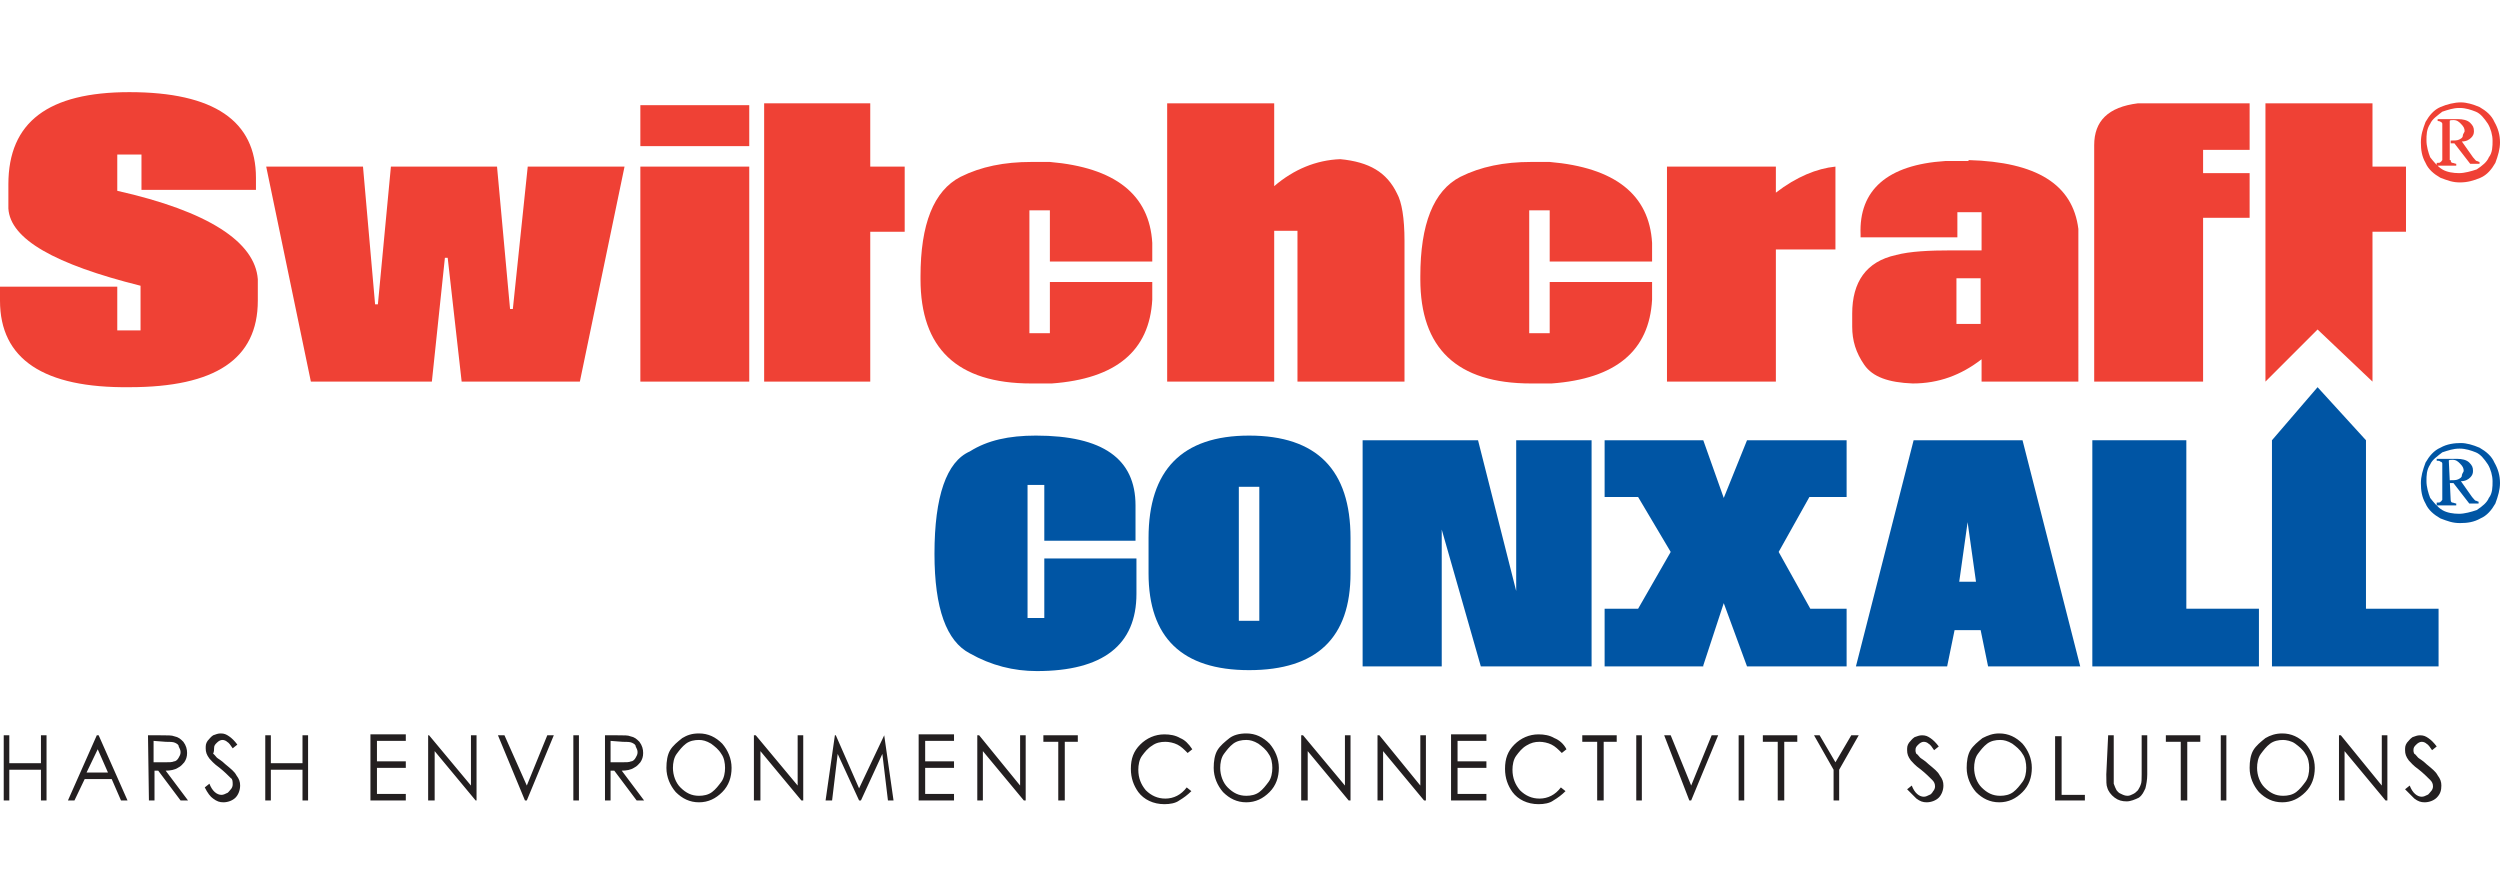
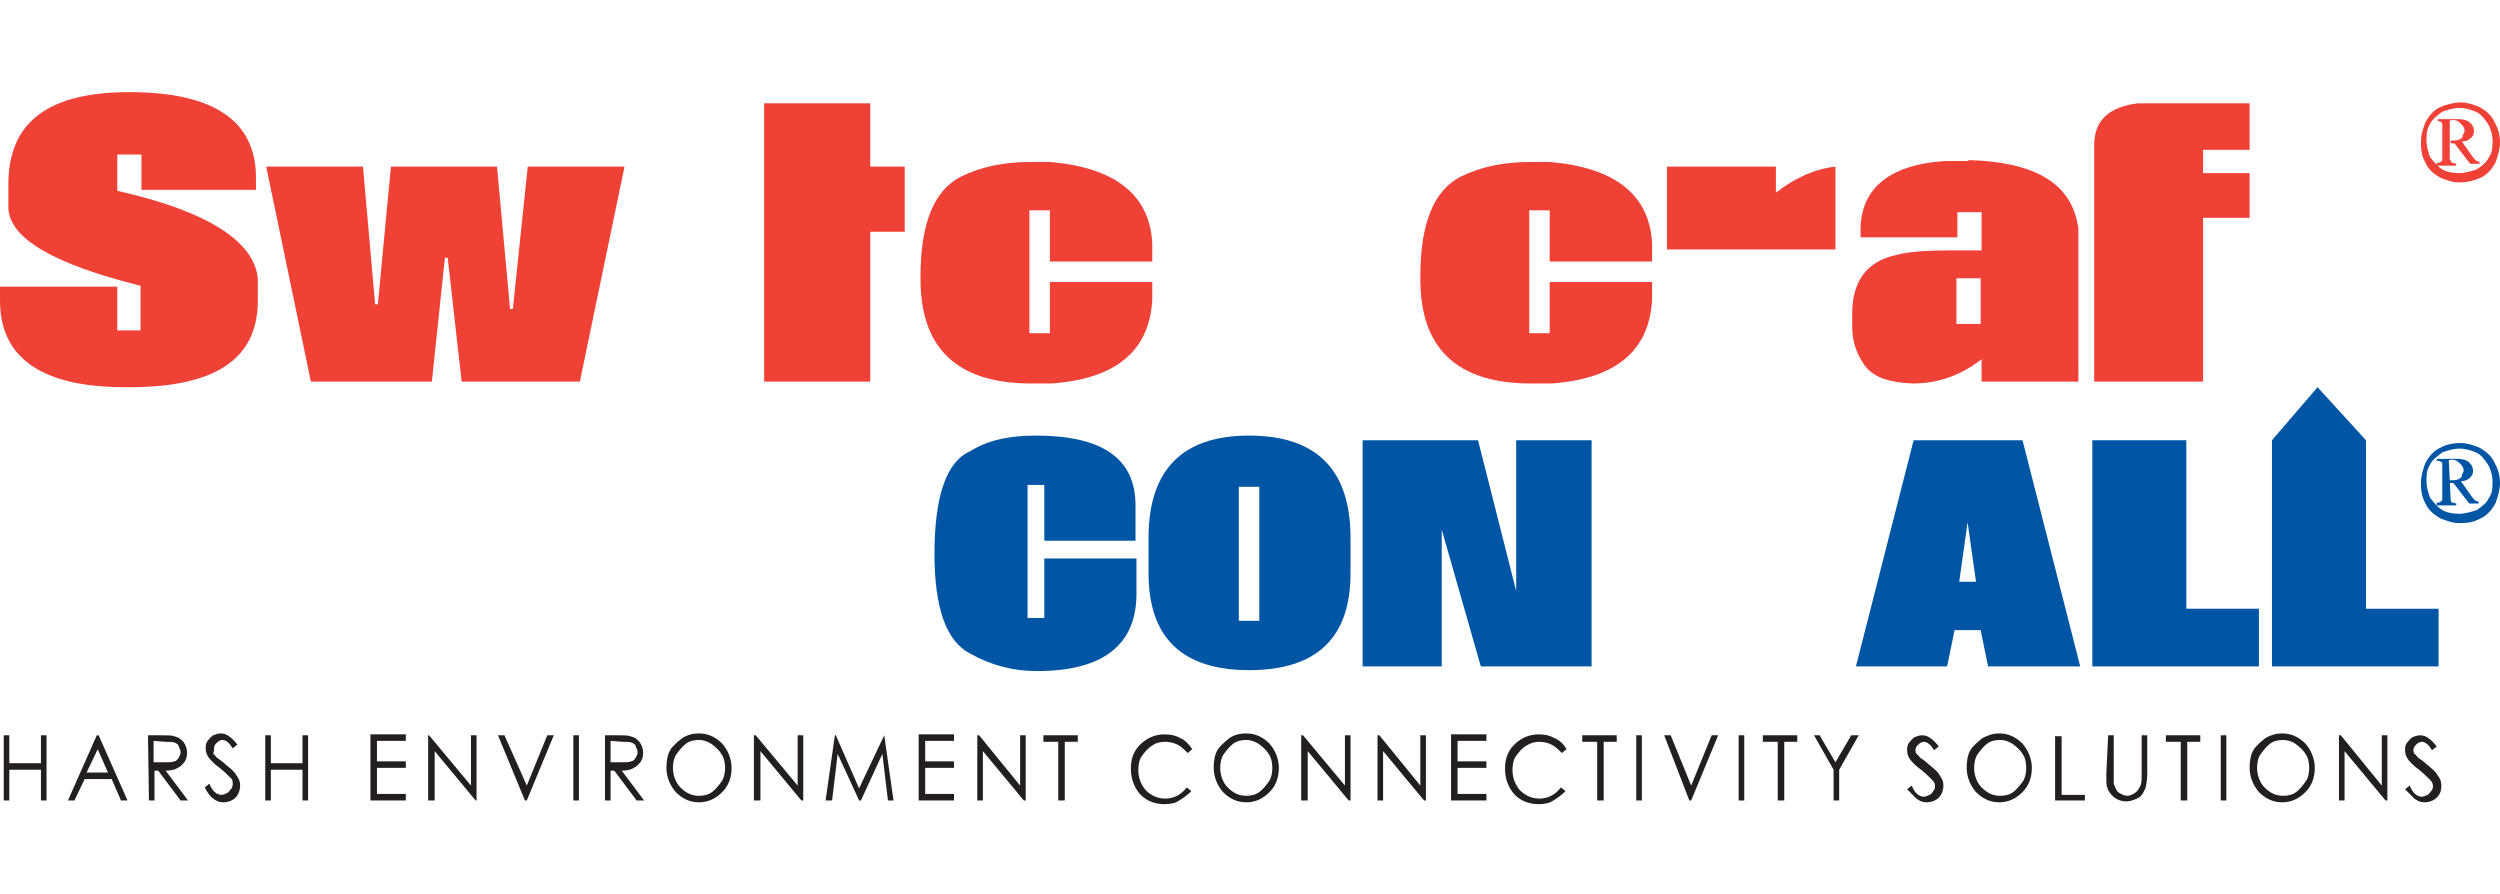
<svg xmlns="http://www.w3.org/2000/svg" id="Layer_1" style="enable-background:new 0 0 268.6 96;" version="1.1" viewBox="0 0 268.6 96" x="0px" xml:space="preserve" y="0px">
  <style type="text/css">
	.st0{fill:#0055A4;}
	.st1{fill:#EF4135;}
	.st2{fill:#231F20;}
</style>
  <g>
    <path class="st0" d="M111.3,46.8c7.2,0,10.7,2.5,10.7,7.5v3.8h-9.8v-6h-1.8v14.3h1.8V60h9.9v3.8c0,5.5-3.6,8.3-10.7,8.3   c-2.5,0-4.9-0.6-7.2-1.9c-2.5-1.3-3.8-4.8-3.8-10.7c0-6.2,1.3-9.9,3.8-11C106.1,47.3,108.4,46.8,111.3,46.8" />
    <path class="st0" d="M133.1,66.7h2.2V52.3h-2.2V66.7z M134.2,46.8c7.3,0,10.9,3.7,10.9,11v3.8c0,6.9-3.6,10.4-10.9,10.4   c-7.2,0-10.8-3.5-10.8-10.4v-3.8C123.4,50.5,127,46.8,134.2,46.8" />
    <polygon class="st0" points="146.4,47.3 158.8,47.3 162.9,63.5 162.9,47.3 171,47.3 171,71.6 159.1,71.6 154.9,56.9 154.9,71.6    146.4,71.6  " />
    <path class="st0" d="M211.4,56.1l-0.9,6.4h1.8L211.4,56.1z M217.3,47.3l6.2,24.3h-9.9l-0.8-3.9H210l-0.8,3.9h-9.8l6.2-24.3   C205.6,47.3,217.3,47.3,217.3,47.3z" />
    <polygon class="st0" points="224.8,47.3 234.9,47.3 234.9,65.4 242.7,65.4 242.7,71.6 224.8,71.6  " />
    <polygon class="st0" points="244.1,47.3 249,41.6 254.2,47.3 254.2,65.4 262,65.4 262,71.6 244.1,71.6  " />
-     <polygon class="st0" points="194.4,53.4 198.4,53.4 198.4,47.3 197.9,47.3 187.7,47.3 187.7,47.3 187.7,47.3 185.2,53.5 183,47.3    183,47.3 183,47.3 172.4,47.3 172.4,53.4 176,53.4 179.5,59.3 176,65.4 172.4,65.4 172.4,71.6 183,71.6 183,71.6 183,71.5    185.2,64.8 187.7,71.6 187.7,71.6 197.9,71.6 198.4,71.6 198.4,65.4 194.5,65.4 191.1,59.3  " />
    <path class="st1" d="M13.9,9.9c9.1,0,13.6,3.1,13.6,9.2v1.3H15.2v-3.8h-2.6v3.9c9.8,2.2,14.8,5.5,15.1,9.5v2.3   c0,6.3-4.6,9.3-13.8,9.3C4.7,41.7,0,38.6,0,32.3v-1.5h12.6v4.7h2.5v-4.8c-9.2-2.3-14-5-14.2-8.3v-2.6C0.9,13.1,5.2,9.9,13.9,9.9" />
    <polygon class="st1" points="28.6,17.9 39,17.9 40.3,32.7 40.6,32.7 42,17.9 53.4,17.9 54.8,33.2 55.1,33.2 56.7,17.9 67.1,17.9    62.3,41 49.6,41 48.1,27.7 47.8,27.7 46.4,41 33.4,41  " />
-     <path class="st1" d="M68.8,17.9h11.7V41H68.8V17.9z M68.8,11.3h11.7v4.4H68.8V11.3z" />
    <polygon class="st1" points="82.1,11.1 93.5,11.1 93.5,17.9 97.2,17.9 97.2,24.9 93.5,24.9 93.5,41 82.1,41  " />
    <path class="st1" d="M110.8,17.4h2c7,0.6,10.7,3.5,11,8.7v2h-11v-5.5h-2.2v13.2h2.2v-5.5h11v1.9c-0.3,5.5-3.9,8.5-10.8,9h-2.2   c-8,0-11.9-3.8-11.9-11.2v-0.3c0-5.6,1.4-9.2,4.3-10.7C105.4,17.9,107.9,17.4,110.8,17.4" />
-     <path class="st1" d="M125.4,11.1h11.5V20c2.1-1.8,4.5-2.8,7.1-2.9c3.1,0.3,5,1.4,6.1,3.7c0.5,0.9,0.8,2.6,0.8,5.1V41h-11.5V24.8   h-2.5v16.2h-11.5L125.4,11.1L125.4,11.1z" />
    <path class="st1" d="M164.5,17.4h2c7,0.6,10.7,3.5,11,8.7v2h-11v-5.5h-2.2v13.2h2.2v-5.5h11v1.9c-0.3,5.5-3.9,8.5-10.8,9h-2.2   c-8,0-11.9-3.8-11.9-11.2v-0.3c0-5.6,1.4-9.2,4.3-10.7C159.1,17.9,161.6,17.4,164.5,17.4" />
-     <path class="st1" d="M179.1,17.9h11.7v2.8c2.2-1.7,4.4-2.6,6.4-2.8v8.9h-6.4V41h-11.7V17.9z" />
+     <path class="st1" d="M179.1,17.9h11.7v2.8c2.2-1.7,4.4-2.6,6.4-2.8v8.9h-6.4h-11.7V17.9z" />
    <path class="st1" d="M210.2,34.8h2.6v-4.9h-2.6V34.8z M211.5,17.2c7.3,0.2,11.2,2.6,11.8,7.4V41h-10.4v-2.4   c-2.2,1.7-4.6,2.6-7.4,2.6c-2.6-0.1-4.3-0.7-5.2-2c-0.9-1.3-1.3-2.6-1.3-4.1v-1.4c0-3.4,1.5-5.6,4.7-6.3c1.5-0.4,3.6-0.5,6-0.5h3.2   v-4.1h-2.6v2.7h-10.4v-0.3c-0.2-4.8,2.9-7.5,9.1-7.9H211.5z" />
    <path class="st1" d="M229.7,11.1h12v5h-5v2.5h5v4.8h-5V41H225V15.6C225,13,226.5,11.5,229.7,11.1" />
    <path class="st1" d="M263.3,17.2c0,0.2,0.1,0.3,0.2,0.3s0.3,0.1,0.4,0.1v0.2h-2.1v-0.3c0.2,0,0.4,0,0.4-0.1c0.1,0,0.1-0.1,0.2-0.2   c0-0.1,0-0.2,0-0.5v-3.4c0-0.1-0.1-0.2-0.2-0.2c0.1,0-0.1-0.1-0.3-0.1v-0.2h2.2c0.5,0,1,0.1,1.3,0.4c0.3,0.3,0.4,0.5,0.4,0.9   c0,0.3-0.1,0.5-0.3,0.7s-0.5,0.4-1,0.4l1.2,1.7c0.2,0.2,0.3,0.4,0.4,0.4c0.1,0,0.2,0.1,0.3,0.1v0.2h-1l-1.7-2.2h-0.4v-0.3   c0.4,0,0.7,0,0.9-0.1c0.2-0.1,0.4-0.2,0.4-0.4s0.2-0.4,0.2-0.5c0-0.3-0.1-0.5-0.4-0.8c-0.2-0.2-0.4-0.4-0.8-0.4   c-0.2,0-0.4,0-0.4,0.1V17.2z M264.4,11c0.6,0,1.3,0.2,2,0.5c0.7,0.4,1.3,0.9,1.6,1.6c0.4,0.7,0.6,1.4,0.6,2.2   c0,0.7-0.2,1.4-0.5,2.2c-0.4,0.7-0.9,1.3-1.6,1.6s-1.4,0.5-2.2,0.5s-1.3-0.2-2.1-0.5c-0.7-0.4-1.3-0.9-1.6-1.6   c-0.4-0.7-0.5-1.4-0.5-2.2s0.2-1.4,0.5-2.2c0.4-0.7,0.9-1.3,1.6-1.6S263.7,11,264.4,11L264.4,11l-0.1,0.6h-0.1   c-0.6,0-1.2,0.2-1.8,0.4c-0.5,0.4-1.1,0.8-1.3,1.3c-0.4,0.6-0.4,1.2-0.4,1.8c0,0.6,0.2,1.3,0.4,1.8c0.4,0.5,0.8,1,1.3,1.3   s1.2,0.4,1.8,0.4s1.3-0.2,1.9-0.4c0.6-0.4,1.1-0.8,1.3-1.3c0.4-0.5,0.4-1.2,0.4-1.8c0-0.6-0.2-1.3-0.5-1.8   c-0.4-0.6-0.8-1.1-1.3-1.3s-1.1-0.4-1.7-0.4L264.4,11z" />
-     <polygon class="st1" points="254.9,41 254.9,24.9 258.5,24.9 258.5,17.9 254.9,17.9 254.9,11.1 243.4,11.1 243.4,41 249,35.4  " />
    <path class="st1" d="M254.9,41L254.9,41L254.9,41z" />
    <path class="st1" d="M243.4,41L243.4,41L243.4,41z" />
    <path class="st2" d="M0.4,86H1v-3.3h3.4V86H5v-7H4.4v3H1v-3H0.4V86L0.4,86z M10.4,79l-3.1,7H8l1.1-2.3h2.9L13,86h0.7l-3.1-7H10.4   L10.4,79z M11.6,83H9.3l1.2-2.5L11.6,83L11.6,83z M16,86h0.6v-3.2H17l2.4,3.2h0.8l-2.4-3.2c0.5,0,1-0.1,1.3-0.3   c0.4-0.2,0.5-0.4,0.7-0.6c0.2-0.3,0.3-0.6,0.3-1c0-0.4-0.1-0.8-0.4-1.2c-0.3-0.3-0.5-0.5-1-0.6C18.5,79,18,79,17.2,79h-1.3L16,86   L16,86z M17.8,79.7c0.4,0,0.8,0,1,0.1c0.2,0.1,0.4,0.2,0.4,0.4c0.1,0.2,0.2,0.4,0.2,0.6c0,0.3-0.1,0.4-0.2,0.6s-0.3,0.4-0.5,0.4   c-0.2,0.1-0.5,0.1-1,0.1h-1.2v-2.3L17.8,79.7L17.8,79.7z M22.9,85.8c0.4,0.3,0.7,0.4,1.1,0.4c0.5,0,1-0.2,1.3-0.5s0.5-0.8,0.5-1.3   c0-0.4-0.1-0.7-0.4-1.1c-0.2-0.4-0.6-0.7-1.2-1.2c-0.4-0.4-0.8-0.6-0.9-0.7c-0.2-0.2-0.3-0.4-0.4-0.4C23,80.7,23,80.6,23,80.4   c0-0.3,0.1-0.4,0.3-0.6c0.2-0.2,0.4-0.3,0.6-0.3c0.2,0,0.4,0.1,0.5,0.2c0.2,0.1,0.4,0.4,0.6,0.7l0.5-0.4c-0.3-0.4-0.6-0.7-0.9-0.9   s-0.5-0.3-0.9-0.3c-0.3,0-0.5,0.1-0.8,0.2c-0.3,0.2-0.4,0.4-0.6,0.6c-0.2,0.3-0.2,0.5-0.2,0.8c0,0.4,0.1,0.7,0.4,1.1   c0.2,0.2,0.4,0.5,1.1,1c0.5,0.4,0.9,0.8,1.2,1.1C25,83.7,25,84,25,84.3c0,0.2-0.1,0.4-0.2,0.5s-0.3,0.4-0.4,0.4   c-0.2,0.1-0.4,0.2-0.6,0.2c-0.5,0-1-0.4-1.3-1.2l-0.5,0.4C22.3,85.2,22.6,85.6,22.9,85.8L22.9,85.8z M28.5,86h0.6v-3.3h3.4V86h0.6   v-7h-0.6v3h-3.4v-3h-0.6V86L28.5,86z M39.8,86h3.8v-0.7h-3.1v-2.8h3.1v-0.7h-3.1v-2.2h3.1v-0.7h-3.8V86L39.8,86z M46.7,86v-5.3   l4.4,5.3h0.1v-7h-0.6v5.4L46.1,79H46v7H46.7L46.7,86z M56.4,86h0.2l2.9-7h-0.7l-2.2,5.4L54.2,79h-0.7L56.4,86L56.4,86z M61.6,86   h0.6v-7h-0.6V86L61.6,86z M65,86h0.6v-3.2H66l2.4,3.2h0.8l-2.4-3.2c0.5,0,1-0.1,1.3-0.3c0.4-0.2,0.5-0.4,0.7-0.6   c0.2-0.3,0.3-0.6,0.3-1c0-0.4-0.1-0.8-0.4-1.2c-0.3-0.3-0.5-0.5-1-0.6C67.5,79,67.1,79,66.3,79h-1.3L65,86L65,86z M66.9,79.7   c0.4,0,0.8,0,1,0.1c0.2,0.1,0.4,0.2,0.4,0.4c0.1,0.2,0.2,0.4,0.2,0.6c0,0.3-0.1,0.4-0.2,0.6c-0.1,0.2-0.3,0.4-0.5,0.4   c-0.2,0.1-0.5,0.1-1,0.1h-1.2v-2.3L66.9,79.7L66.9,79.7z M73.3,79.3c-0.5,0.4-1,0.8-1.3,1.3c-0.3,0.5-0.4,1.2-0.4,1.9   c0,1,0.4,1.9,1,2.6c0.7,0.7,1.5,1.1,2.5,1.1s1.8-0.4,2.5-1.1c0.7-0.7,1-1.6,1-2.6c0-1-0.4-1.9-1-2.6c-0.7-0.7-1.5-1.1-2.5-1.1   C74.3,78.8,73.8,79,73.3,79.3L73.3,79.3z M76.4,79.9c0.4,0.3,0.8,0.6,1.1,1.1c0.3,0.4,0.4,1,0.4,1.5s-0.1,1.1-0.4,1.5   c-0.3,0.4-0.6,0.8-1,1.1c-0.4,0.3-0.9,0.4-1.4,0.4c-0.8,0-1.4-0.3-2-0.9c-0.5-0.5-0.8-1.3-0.8-2.1c0-0.5,0.1-1.1,0.4-1.5   c0.3-0.4,0.6-0.8,1-1.1c0.4-0.3,0.9-0.4,1.4-0.4C75.5,79.5,75.9,79.6,76.4,79.9L76.4,79.9z M81.7,86v-5.3l4.4,5.3h0.2v-7h-0.6v5.4   L81.2,79h-0.2v7H81.7L81.7,86z M89.4,86l0.6-5l2.3,5h0.2l2.3-5l0.6,5h0.6l-1-7h0l-2.7,5.7L89.8,79h-0.1l-1,7H89.4L89.4,86z    M98.7,86h3.8v-0.7h-3.1v-2.8h3.1v-0.7h-3.1v-2.2h3.1v-0.7h-3.8V86L98.7,86z M105.6,86v-5.3L110,86h0.2v-7h-0.6v5.4l-4.4-5.4h-0.2   v7H105.6L105.6,86z M113.7,79.7V86h0.7v-6.3h1.4V79h-3.7v0.7H113.7L113.7,79.7z M126.8,79.3c-0.5-0.3-1.1-0.4-1.7-0.4   c-1,0-1.9,0.4-2.6,1.1c-0.7,0.7-1,1.5-1,2.6c0,1,0.3,1.8,0.8,2.5c0.6,0.8,1.6,1.3,2.8,1.3c0.6,0,1.2-0.1,1.6-0.4   c0.5-0.3,0.9-0.6,1.3-1l-0.5-0.4c-0.6,0.8-1.4,1.2-2.3,1.2c-0.8,0-1.5-0.3-2.1-0.9c-0.5-0.6-0.8-1.3-0.8-2.2c0-0.5,0.1-1.1,0.4-1.5   c0.3-0.4,0.6-0.8,1.1-1.1c0.4-0.3,0.9-0.4,1.4-0.4c0.4,0,0.9,0.1,1.3,0.3c0.4,0.2,0.7,0.5,1.1,0.9l0.5-0.4   C127.7,79.9,127.3,79.5,126.8,79.3L126.8,79.3z M132.1,79.3c-0.5,0.4-1,0.8-1.3,1.3c-0.3,0.5-0.4,1.2-0.4,1.9c0,1,0.4,1.9,1,2.6   c0.7,0.7,1.5,1.1,2.5,1.1s1.8-0.4,2.5-1.1s1-1.6,1-2.6c0-1-0.4-1.9-1-2.6c-0.7-0.7-1.5-1.1-2.5-1.1C133.1,78.8,132.5,79,132.1,79.3   L132.1,79.3z M135.2,79.9c0.4,0.3,0.8,0.6,1.1,1.1c0.3,0.4,0.4,1,0.4,1.5s-0.1,1.1-0.4,1.5c-0.3,0.4-0.6,0.8-1,1.1   c-0.4,0.3-0.9,0.4-1.4,0.4c-0.8,0-1.4-0.3-2-0.9c-0.5-0.5-0.8-1.3-0.8-2.1c0-0.5,0.1-1.1,0.4-1.5c0.3-0.4,0.6-0.8,1-1.1   c0.4-0.3,0.9-0.4,1.4-0.4C134.3,79.5,134.7,79.6,135.2,79.9L135.2,79.9z M140.5,86v-5.3l4.4,5.3h0.2v-7h-0.6v5.4L140,79h-0.2v7   H140.5L140.5,86z M148.6,86v-5.3L153,86h0.2v-7h-0.6v5.4l-4.4-5.4h-0.2v7H148.6L148.6,86z M155.9,86h3.8v-0.7h-3.1v-2.8h3.1v-0.7   h-3.1v-2.2h3.1v-0.7h-3.8V86L155.9,86z M167,79.3c-0.5-0.3-1.1-0.4-1.7-0.4c-1,0-1.9,0.4-2.6,1.1c-0.7,0.7-1,1.5-1,2.6   c0,1,0.3,1.8,0.8,2.5c0.6,0.8,1.6,1.3,2.8,1.3c0.6,0,1.2-0.1,1.6-0.4c0.5-0.3,0.9-0.6,1.3-1l-0.5-0.4c-0.6,0.8-1.4,1.2-2.3,1.2   c-0.8,0-1.5-0.3-2.1-0.9c-0.5-0.6-0.8-1.3-0.8-2.2c0-0.5,0.1-1.1,0.4-1.5c0.3-0.4,0.6-0.8,1.1-1.1s0.9-0.4,1.4-0.4   c0.4,0,0.9,0.1,1.3,0.3c0.4,0.2,0.7,0.5,1.1,0.9l0.5-0.4C168,79.9,167.5,79.5,167,79.3L167,79.3z M171.6,79.7V86h0.7v-6.3h1.4V79   H170v0.7H171.6L171.6,79.7z M175.8,86h0.6v-7h-0.6V86L175.8,86z M181.5,86h0.2l2.9-7h-0.7l-2.2,5.4l-2.2-5.4h-0.7L181.5,86   L181.5,86z M186.8,86h0.6v-7h-0.6V86L186.8,86z M191,79.7V86h0.7v-6.3h1.4V79h-3.7v0.7H191L191,79.7z M197,82.7V86h0.6v-3.3   l2.1-3.7h-0.8l-1.7,2.9l-1.7-2.9h-0.6L197,82.7L197,82.7z M205.9,85.8c0.4,0.3,0.7,0.4,1.1,0.4c0.5,0,1-0.2,1.3-0.5   s0.5-0.8,0.5-1.3c0-0.4-0.1-0.7-0.4-1.1c-0.2-0.4-0.6-0.7-1.2-1.2c-0.4-0.4-0.8-0.6-0.9-0.7c-0.2-0.2-0.3-0.4-0.4-0.4   c-0.1-0.2-0.1-0.3-0.1-0.4c0-0.3,0.1-0.4,0.3-0.6c0.2-0.2,0.4-0.3,0.6-0.3c0.2,0,0.4,0.1,0.5,0.2c0.2,0.1,0.4,0.4,0.6,0.7l0.5-0.4   c-0.3-0.4-0.6-0.7-0.9-0.9s-0.5-0.3-0.9-0.3c-0.3,0-0.5,0.1-0.8,0.2c-0.3,0.2-0.4,0.4-0.6,0.6c-0.2,0.3-0.2,0.5-0.2,0.8   c0,0.4,0.1,0.7,0.4,1.1c0.2,0.2,0.4,0.5,1.1,1c0.5,0.4,0.9,0.8,1.2,1.1c0.2,0.2,0.3,0.4,0.3,0.7c0,0.2-0.1,0.4-0.2,0.5   c-0.1,0.2-0.3,0.4-0.4,0.4c-0.2,0.1-0.4,0.2-0.6,0.2c-0.5,0-1-0.4-1.3-1.2l-0.5,0.4C205.3,85.2,205.7,85.6,205.9,85.8L205.9,85.8z    M213,79.3c-0.5,0.4-1,0.8-1.3,1.3c-0.3,0.5-0.4,1.2-0.4,1.9c0,1,0.4,1.9,1,2.6c0.7,0.7,1.5,1.1,2.5,1.1s1.8-0.4,2.5-1.1   s1-1.6,1-2.6c0-1-0.4-1.9-1-2.6c-0.7-0.7-1.5-1.1-2.5-1.1C214.1,78.8,213.6,79,213,79.3L213,79.3z M216.2,79.9   c0.4,0.3,0.8,0.6,1.1,1.1c0.3,0.4,0.4,1,0.4,1.5s-0.1,1.1-0.4,1.5c-0.3,0.4-0.6,0.8-1,1.1c-0.4,0.3-0.9,0.4-1.4,0.4   c-0.8,0-1.4-0.3-2-0.9c-0.5-0.5-0.8-1.3-0.8-2.1c0-0.5,0.1-1.1,0.4-1.5c0.3-0.4,0.6-0.8,1-1.1c0.4-0.3,0.9-0.4,1.4-0.4   C215.3,79.5,215.7,79.6,216.2,79.9L216.2,79.9z M220.8,86h3.2v-0.6h-2.5v-6.3h-0.7V86L220.8,86z M226.3,83.2c0,0.7,0,1.2,0.1,1.4   c0.1,0.4,0.4,0.8,0.8,1.1c0.4,0.3,0.8,0.4,1.3,0.4c0.4,0,0.9-0.2,1.3-0.4c0.4-0.3,0.5-0.6,0.7-1c0.1-0.4,0.2-0.9,0.2-1.5v-4.2h-0.6   v4.2c0,0.5,0,0.9-0.1,1.1c-0.1,0.3-0.2,0.4-0.3,0.6c-0.2,0.2-0.3,0.3-0.5,0.4c-0.2,0.1-0.4,0.2-0.6,0.2c-0.3,0-0.5-0.1-0.7-0.2   c-0.3-0.1-0.4-0.3-0.5-0.4c-0.1-0.2-0.2-0.4-0.3-0.7c0-0.1,0-0.4,0-0.9V79h-0.6L226.3,83.2L226.3,83.2z M234.3,79.7V86h0.7v-6.3   h1.4V79h-3.7v0.7H234.3L234.3,79.7z M238.6,86h0.6v-7h-0.6V86L238.6,86z M243.4,79.3c-0.5,0.4-1,0.8-1.3,1.3   c-0.3,0.5-0.4,1.2-0.4,1.9c0,1,0.4,1.9,1,2.6c0.7,0.7,1.5,1.1,2.5,1.1c1,0,1.8-0.4,2.5-1.1s1-1.6,1-2.6c0-1-0.4-1.9-1-2.6   c-0.7-0.7-1.5-1.1-2.5-1.1C244.5,78.8,243.9,79,243.4,79.3L243.4,79.3z M246.6,79.9c0.4,0.3,0.8,0.6,1.1,1.1c0.3,0.4,0.4,1,0.4,1.5   s-0.1,1.1-0.4,1.5c-0.3,0.4-0.6,0.8-1,1.1c-0.4,0.3-0.9,0.4-1.4,0.4c-0.8,0-1.4-0.3-2-0.9c-0.5-0.5-0.8-1.3-0.8-2.1   c0-0.5,0.1-1.1,0.4-1.5c0.3-0.4,0.6-0.8,1-1.1c0.4-0.3,0.9-0.4,1.4-0.4C245.6,79.5,246.2,79.6,246.6,79.9L246.6,79.9z M251.9,86   v-5.3l4.4,5.3h0.2v-7h-0.6v5.4l-4.4-5.4h-0.2v7H251.9L251.9,86z" />
    <path class="st2" d="M259.4,85.8c0.4,0.3,0.7,0.4,1.1,0.4c0.5,0,1-0.2,1.3-0.5c0.4-0.4,0.5-0.8,0.5-1.3c0-0.4-0.1-0.7-0.4-1.1   c-0.2-0.4-0.6-0.7-1.2-1.2c-0.4-0.4-0.8-0.6-0.9-0.7c-0.2-0.2-0.3-0.4-0.4-0.4c-0.1-0.2-0.1-0.3-0.1-0.4c0-0.3,0.1-0.4,0.3-0.6   c0.2-0.2,0.4-0.3,0.6-0.3c0.2,0,0.4,0.1,0.5,0.2c0.2,0.1,0.4,0.4,0.6,0.7l0.5-0.4c-0.3-0.4-0.6-0.7-0.9-0.9   c-0.3-0.2-0.5-0.3-0.9-0.3c-0.3,0-0.5,0.1-0.8,0.2c-0.3,0.2-0.4,0.4-0.6,0.6c-0.2,0.3-0.2,0.5-0.2,0.8c0,0.4,0.1,0.7,0.4,1.1   c0.2,0.2,0.4,0.5,1.1,1c0.5,0.4,0.9,0.8,1.2,1.1c0.2,0.2,0.3,0.4,0.3,0.7c0,0.2-0.1,0.4-0.2,0.5s-0.3,0.4-0.4,0.4   c-0.2,0.1-0.4,0.2-0.6,0.2c-0.5,0-1-0.4-1.3-1.2l-0.5,0.4C258.8,85.2,259.2,85.6,259.4,85.8L259.4,85.8z" />
    <path class="st0" d="M263.3,53.7c0,0.2,0.1,0.3,0.2,0.3s0.3,0.1,0.4,0.1v0.2h-2.1V54c0.2,0,0.4,0,0.4-0.1c0.1,0,0.1-0.1,0.2-0.2   c0-0.1,0-0.2,0-0.5v-3.4c0-0.1-0.1-0.2-0.2-0.2c-0.1-0.1-0.2-0.1-0.4-0.1v-0.2h2.2c0.5,0,1,0.1,1.3,0.4c0.3,0.3,0.4,0.5,0.4,0.9   c0,0.3-0.1,0.5-0.3,0.7s-0.5,0.4-1,0.4l1.2,1.7c0.2,0.2,0.3,0.4,0.4,0.4c0.1,0,0.2,0.1,0.3,0.1v0.2h-1l-1.7-2.2h-0.4v-0.3   c0.4,0,0.7,0,0.9-0.1c0.2-0.1,0.4-0.2,0.4-0.4s0.2-0.4,0.2-0.5c0-0.3-0.1-0.5-0.4-0.8c-0.2-0.2-0.4-0.4-0.8-0.4   c-0.2,0-0.4,0-0.4,0.1L263.3,53.7L263.3,53.7z M264.4,47.6c0.6,0,1.3,0.2,2,0.5c0.7,0.4,1.3,0.9,1.6,1.6c0.4,0.7,0.6,1.4,0.6,2.2   c0,0.7-0.2,1.4-0.5,2.2c-0.4,0.7-0.9,1.3-1.6,1.6c-0.7,0.4-1.4,0.5-2.2,0.5s-1.3-0.2-2.1-0.5c-0.7-0.4-1.3-0.9-1.6-1.6   c-0.4-0.7-0.5-1.4-0.5-2.2c0-0.7,0.2-1.4,0.5-2.2c0.4-0.7,0.9-1.3,1.6-1.6C262.9,47.7,263.7,47.6,264.4,47.6L264.4,47.6l-0.1,0.6   h-0.1c-0.6,0-1.2,0.2-1.8,0.4c-0.5,0.4-1.1,0.8-1.3,1.3c-0.4,0.6-0.4,1.2-0.4,1.8s0.2,1.3,0.4,1.8c0.4,0.5,0.8,1,1.3,1.3   s1.2,0.4,1.8,0.4s1.3-0.2,1.9-0.4c0.6-0.4,1.1-0.8,1.3-1.3c0.4-0.5,0.4-1.2,0.4-1.8s-0.2-1.3-0.5-1.8c-0.4-0.6-0.8-1.1-1.3-1.3   s-1.1-0.4-1.7-0.4L264.4,47.6z" />
  </g>
</svg>